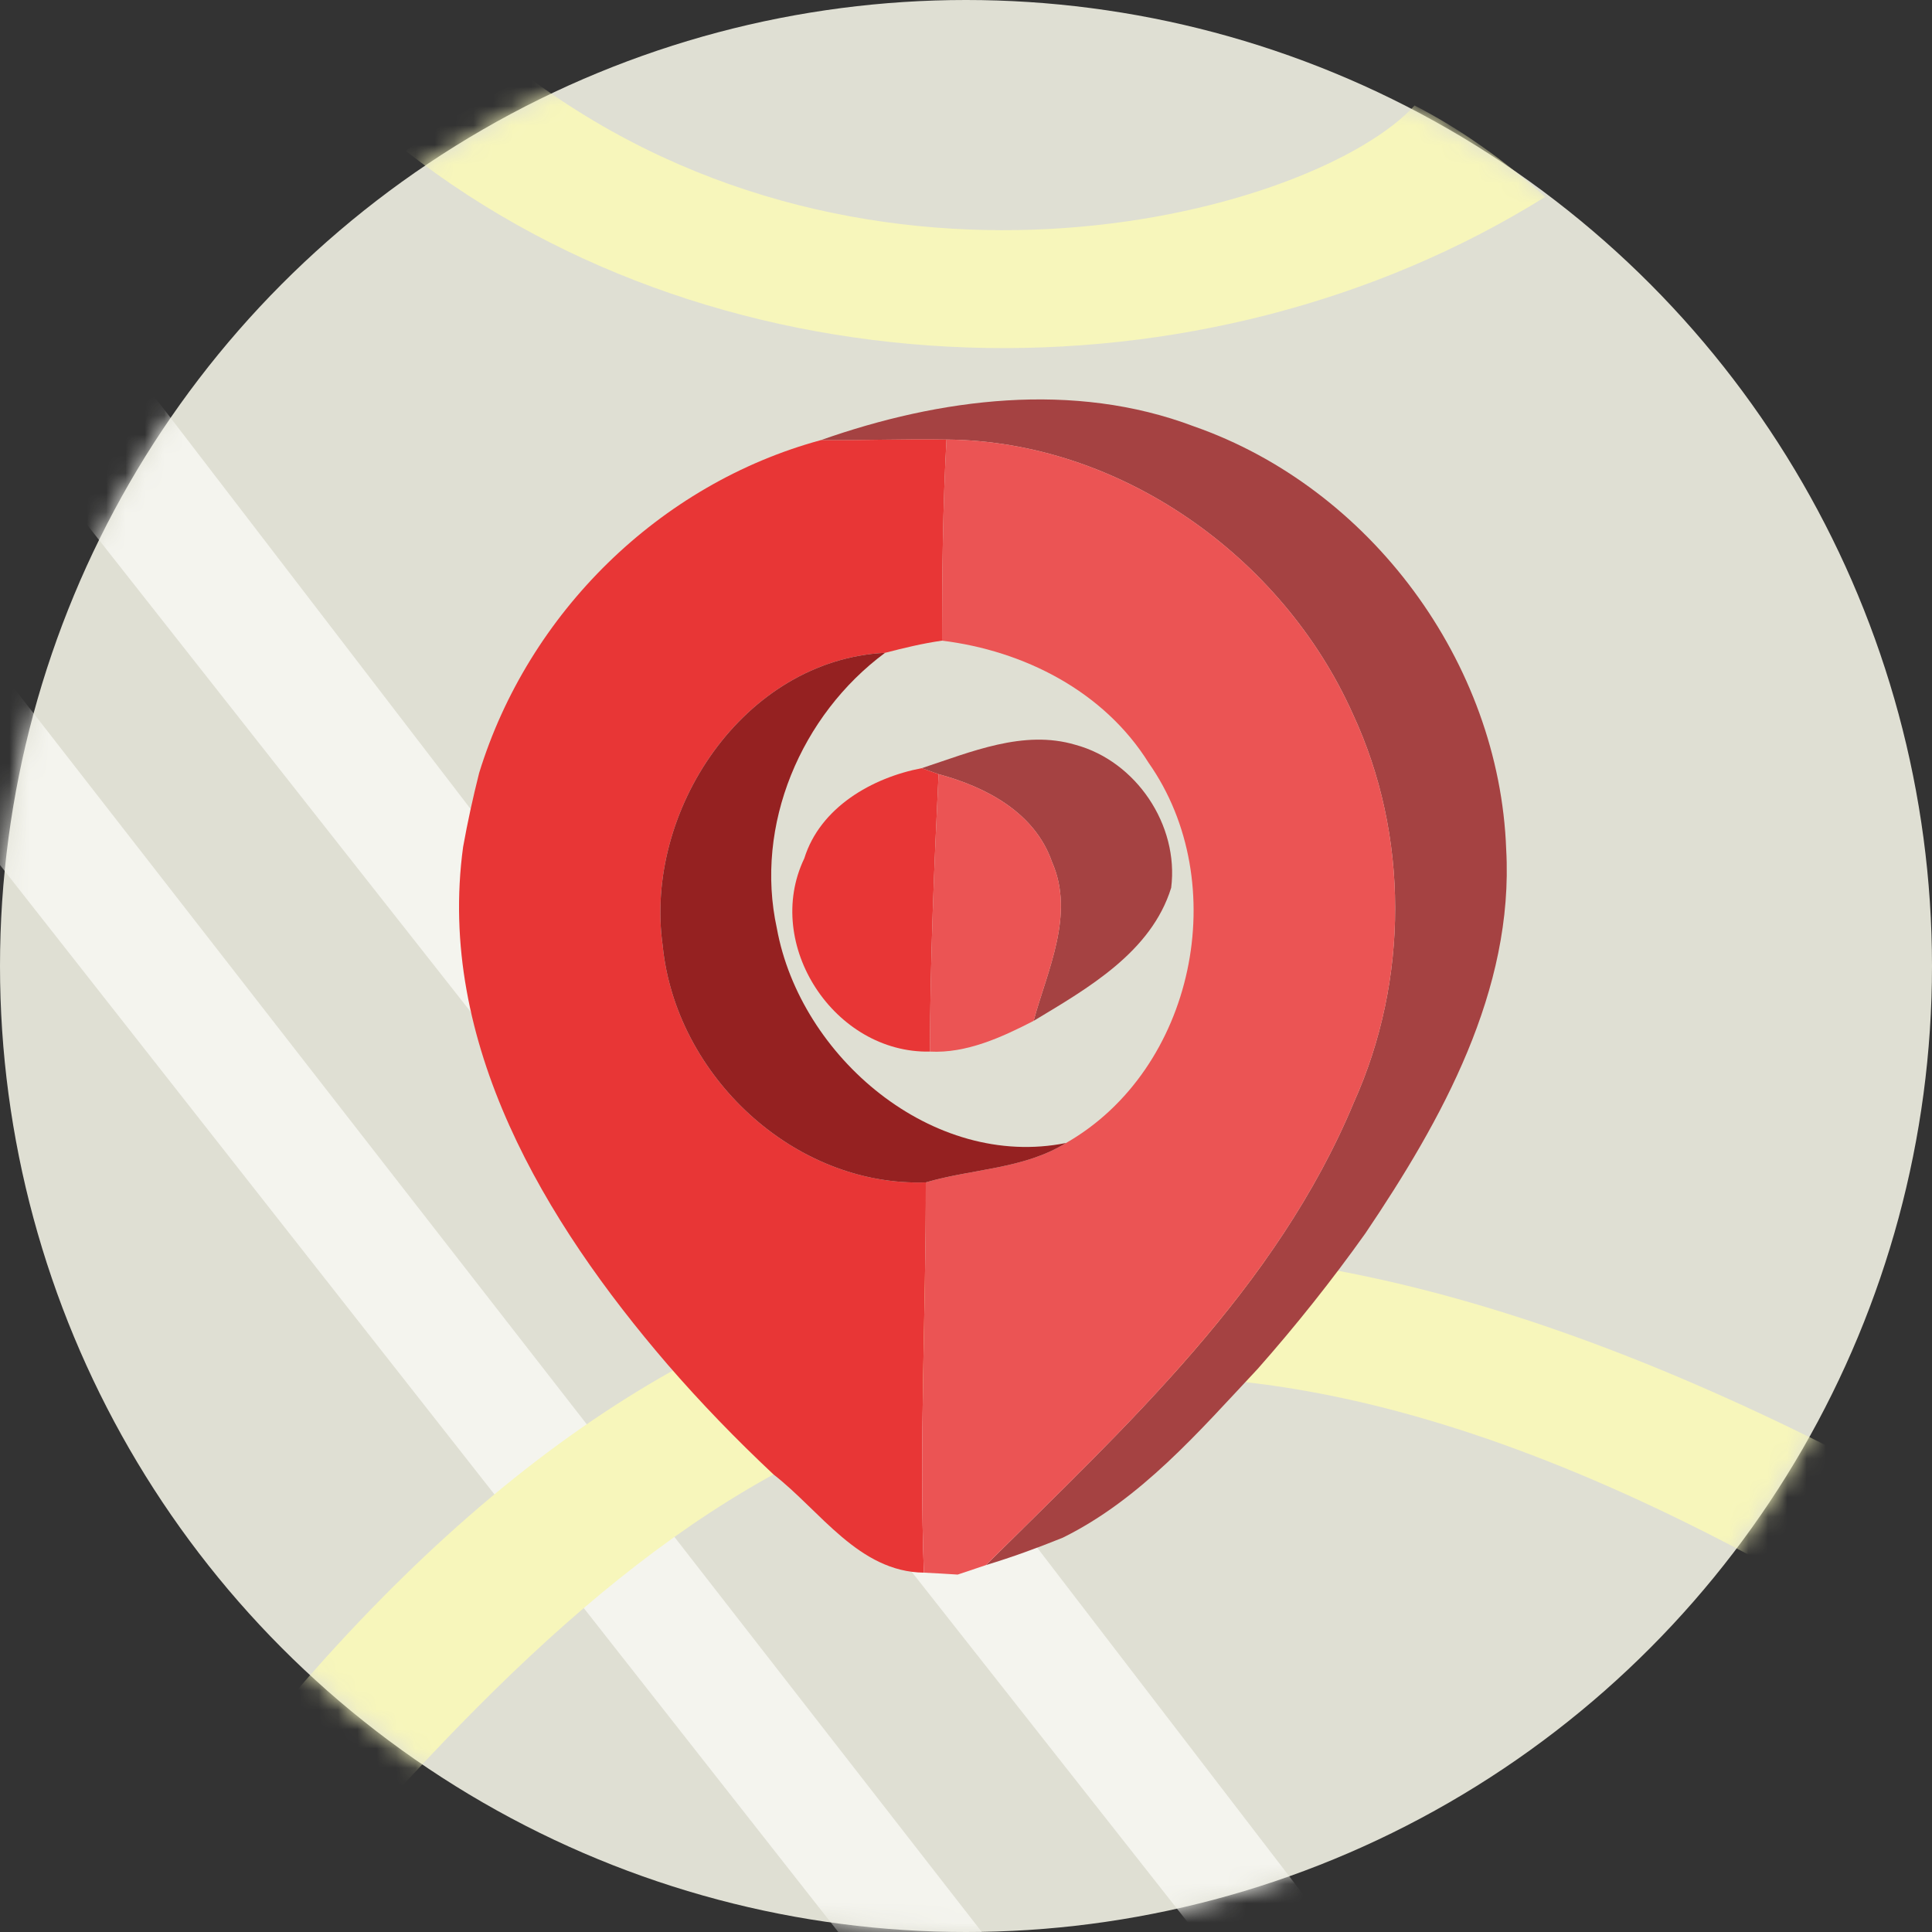
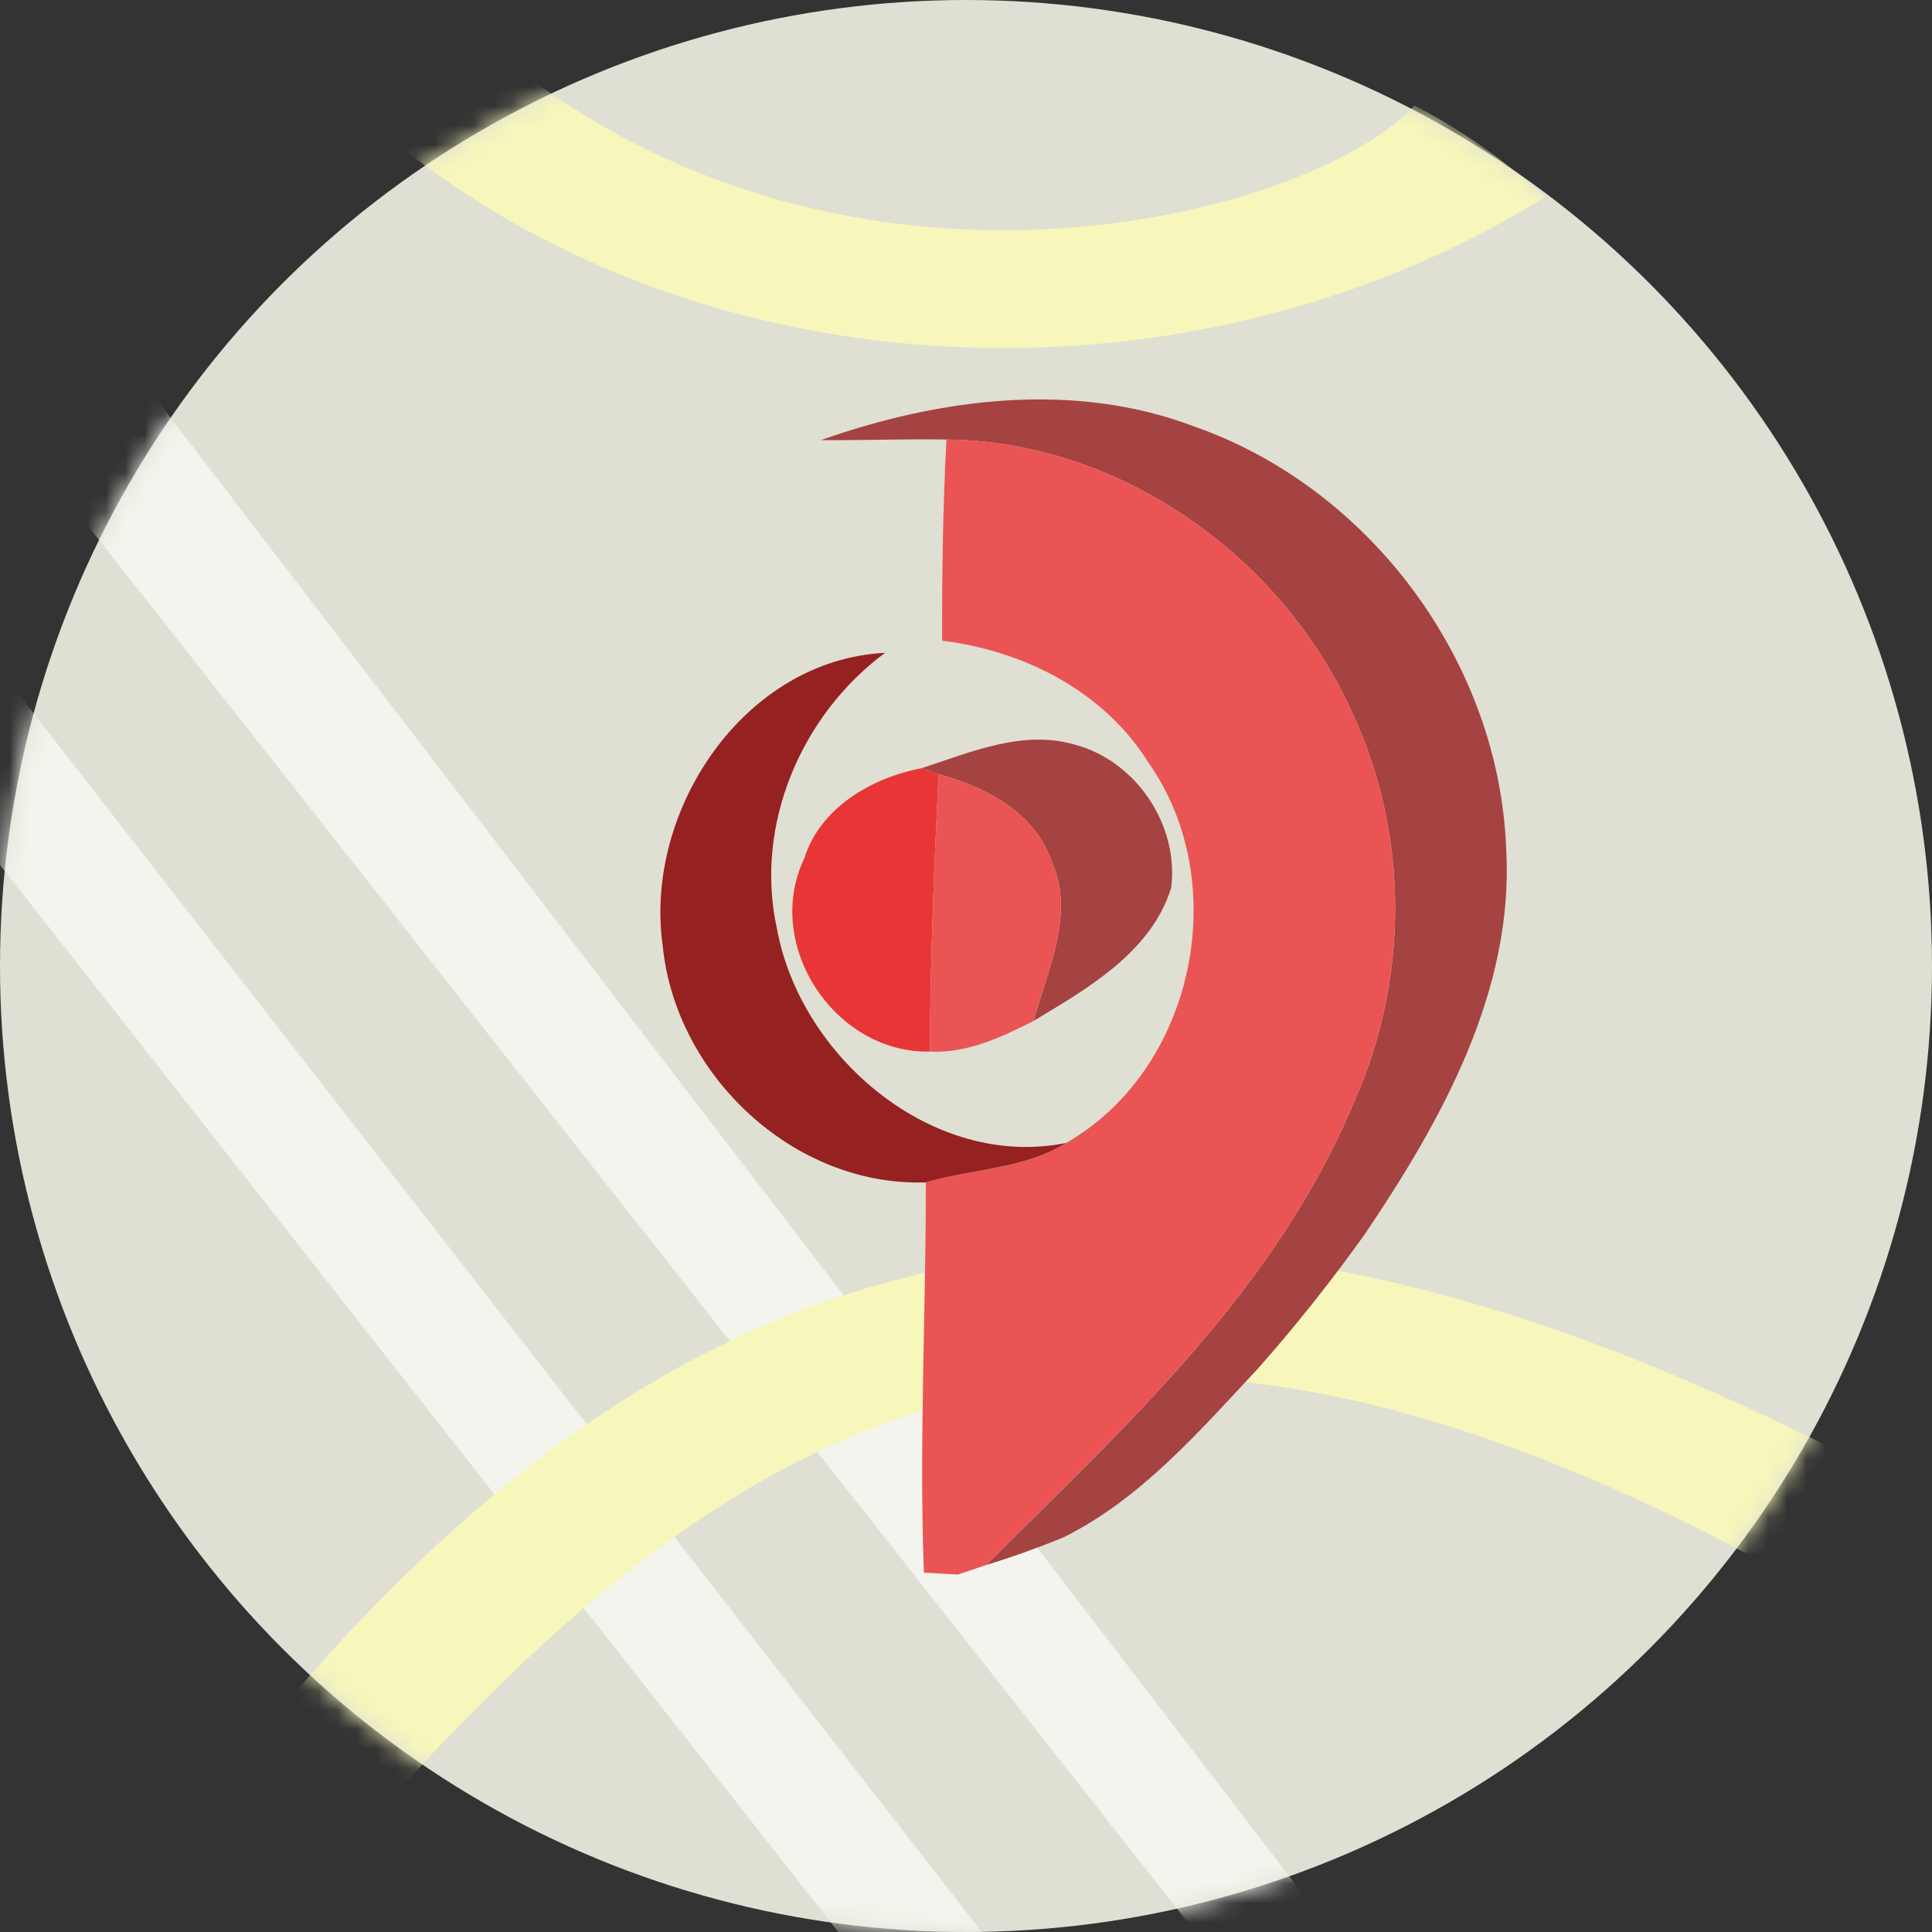
<svg xmlns="http://www.w3.org/2000/svg" xmlns:ns1="http://www.bohemiancoding.com/sketch/ns" xmlns:xlink="http://www.w3.org/1999/xlink" width="100px" height="100px" viewBox="0 0 100 100" version="1.1">
  <rect x="0" y="0" width="100" height="100" fill="#333333" stroke="none" />
  <title>Smart Map</title>
  <desc>Created with Sketch.</desc>
  <defs>
    <circle id="path-1" cx="50" cy="50" r="50" />
  </defs>
  <g id="Page-1" stroke="none" stroke-width="1" fill="none" fill-rule="evenodd" ns1:type="MSPage">
    <mask id="mask-2" ns1:name="circle" fill="white">
      <use xlink:href="#path-1" />
    </mask>
    <use id="circle" fill="#DFDFD3" ns1:type="MSShapeGroup" xlink:href="#path-1" />
    <g id="map" ns1:type="MSLayerGroup" mask="url(#mask-2)">
      <g transform="translate(-4, 4)" ns1:type="MSShapeGroup">
        <path d="M-3.55271368e-15,35.683 L2.687,29 L56.477,98.132 L49.064,98.132 L-3.55271368e-15,35.683 Z" id="line-2" fill="#F4F4EE" />
        <path d="M6,19.979 L10.815,15 L73.827,97.153 L66.78,97.153 L6,19.979 Z" id="line-1" fill="#F4F4EE" />
        <path d="M18.667,61 C52.263,89.065 73.047,79.561 95.39,61.819 C97.84,63.079 99.264,64.391 101.324,66.231 C72.798,91.665 47.097,92.094 14,66.231 C15.98,64.761 16.407,62.02 18.667,61 Z" id="curve-bottom" fill="#F7F6BB" transform="translate(57.662, 73.234) rotate(-190) translate(-57.662, -73.234) " />
        <path d="M31.35,0 C49.274,13.312 72.131,7.009 77.22,1.46 C79.67,2.72 81.92,4.35 83.98,6.19 C66.31,17.22 41.54,16.74 25,3.81 C26.98,2.34 29.09,1.02 31.35,0 Z" id="curve-top" fill="#F7F6BB" />
      </g>
    </g>
    <g id="pointer" ns1:type="MSLayerGroup" mask="url(#mask-2)">
      <g transform="translate(24, 21)" id="Shape" ns1:type="MSShapeGroup">
        <path d="M18.49,1.78 C24.64,-0.39 31.57,-1.29 37.8,1.07 C46.93,4.26 53.61,13.29 53.96,22.96 C54.37,30.26 50.63,36.97 46.67,42.84 C44.94,45.27 43.08,47.61 41.1,49.85 C38.06,53.09 35.06,56.59 31.01,58.59 C29.7,59.12 28.38,59.6 27.03,60.01 C34.27,52.83 42.08,45.68 46.08,36.05 C48.92,29.74 48.95,22.24 46.02,15.95 C42.38,7.81 33.98,1.83 24.99,1.75 C22.82,1.71 20.66,1.8 18.49,1.78 L18.49,1.78 Z" fill="#A54242" />
-         <path d="M0.8,19.01 C3.34,10.74 10.12,4.05 18.49,1.78 C20.66,1.8 22.82,1.71 24.99,1.75 C24.8,5.21 24.76,8.69 24.76,12.16 C23.76,12.3 22.78,12.54 21.81,12.79 C14.48,13.16 9.32,20.99 10.3,27.94 C10.96,34.65 17.08,40.43 23.92,40.2 C23.93,46.93 23.57,53.66 23.82,60.4 C20.45,60.36 18.46,57.2 16.04,55.32 C14.11,53.51 12.27,51.61 10.54,49.61 C4.21,42.25 -1.41,32.95 -0.03,22.84 C0.2,21.55 0.48,20.28 0.8,19.01 L0.8,19.01 Z" fill="#E83636" />
        <path d="M24.99,1.75 C33.98,1.83 42.38,7.81 46.02,15.95 C48.95,22.24 48.92,29.74 46.08,36.05 C42.08,45.68 34.27,52.83 27.03,60.01 C26.67,60.13 25.94,60.38 25.57,60.5 C25.13,60.47 24.26,60.42 23.82,60.4 C23.57,53.66 23.93,46.93 23.92,40.2 C26.33,39.49 28.98,39.52 31.18,38.16 C37.83,34.36 39.83,24.71 35.45,18.48 C33.14,14.78 29,12.68 24.76,12.16 C24.76,8.69 24.8,5.21 24.99,1.75 L24.99,1.75 Z" fill="#EB5454" />
        <path d="M10.3,27.94 C9.32,20.99 14.48,13.16 21.81,12.79 C17.46,16.01 15.04,21.71 16.21,27.05 C17.42,33.71 24.28,39.55 31.18,38.16 C28.98,39.52 26.33,39.49 23.92,40.2 C17.08,40.43 10.96,34.65 10.3,27.94 L10.3,27.94 Z" fill="#952121" />
-         <path d="M23.71,18.76 C26.24,17.93 28.97,16.75 31.66,17.55 C34.81,18.4 37.03,21.71 36.62,24.95 C35.59,28.28 32.31,30.15 29.5,31.84 C30.22,29.2 31.65,26.33 30.45,23.61 C29.56,21.05 27.03,19.73 24.58,19.07 L23.71,18.76 L23.71,18.76 Z" fill="#A54242" />
+         <path d="M23.71,18.76 C26.24,17.93 28.97,16.75 31.66,17.55 C34.81,18.4 37.03,21.71 36.62,24.95 C35.59,28.28 32.31,30.15 29.5,31.84 C30.22,29.2 31.65,26.33 30.45,23.61 C29.56,21.05 27.03,19.73 24.58,19.07 L23.71,18.76 Z" fill="#A54242" />
        <path d="M17.63,23.43 C18.45,20.79 21.14,19.25 23.71,18.76 L24.58,19.07 C24.35,23.85 24.15,28.64 24.13,33.43 C19.19,33.53 15.49,27.89 17.63,23.43 L17.63,23.43 Z" fill="#E83636" />
        <path d="M24.58,19.07 C27.03,19.73 29.56,21.05 30.45,23.61 C31.65,26.33 30.22,29.2 29.5,31.84 C27.85,32.69 26.02,33.53 24.13,33.43 C24.15,28.64 24.35,23.85 24.58,19.07 L24.58,19.07 Z" fill="#EB5454" />
      </g>
    </g>
  </g>
</svg>